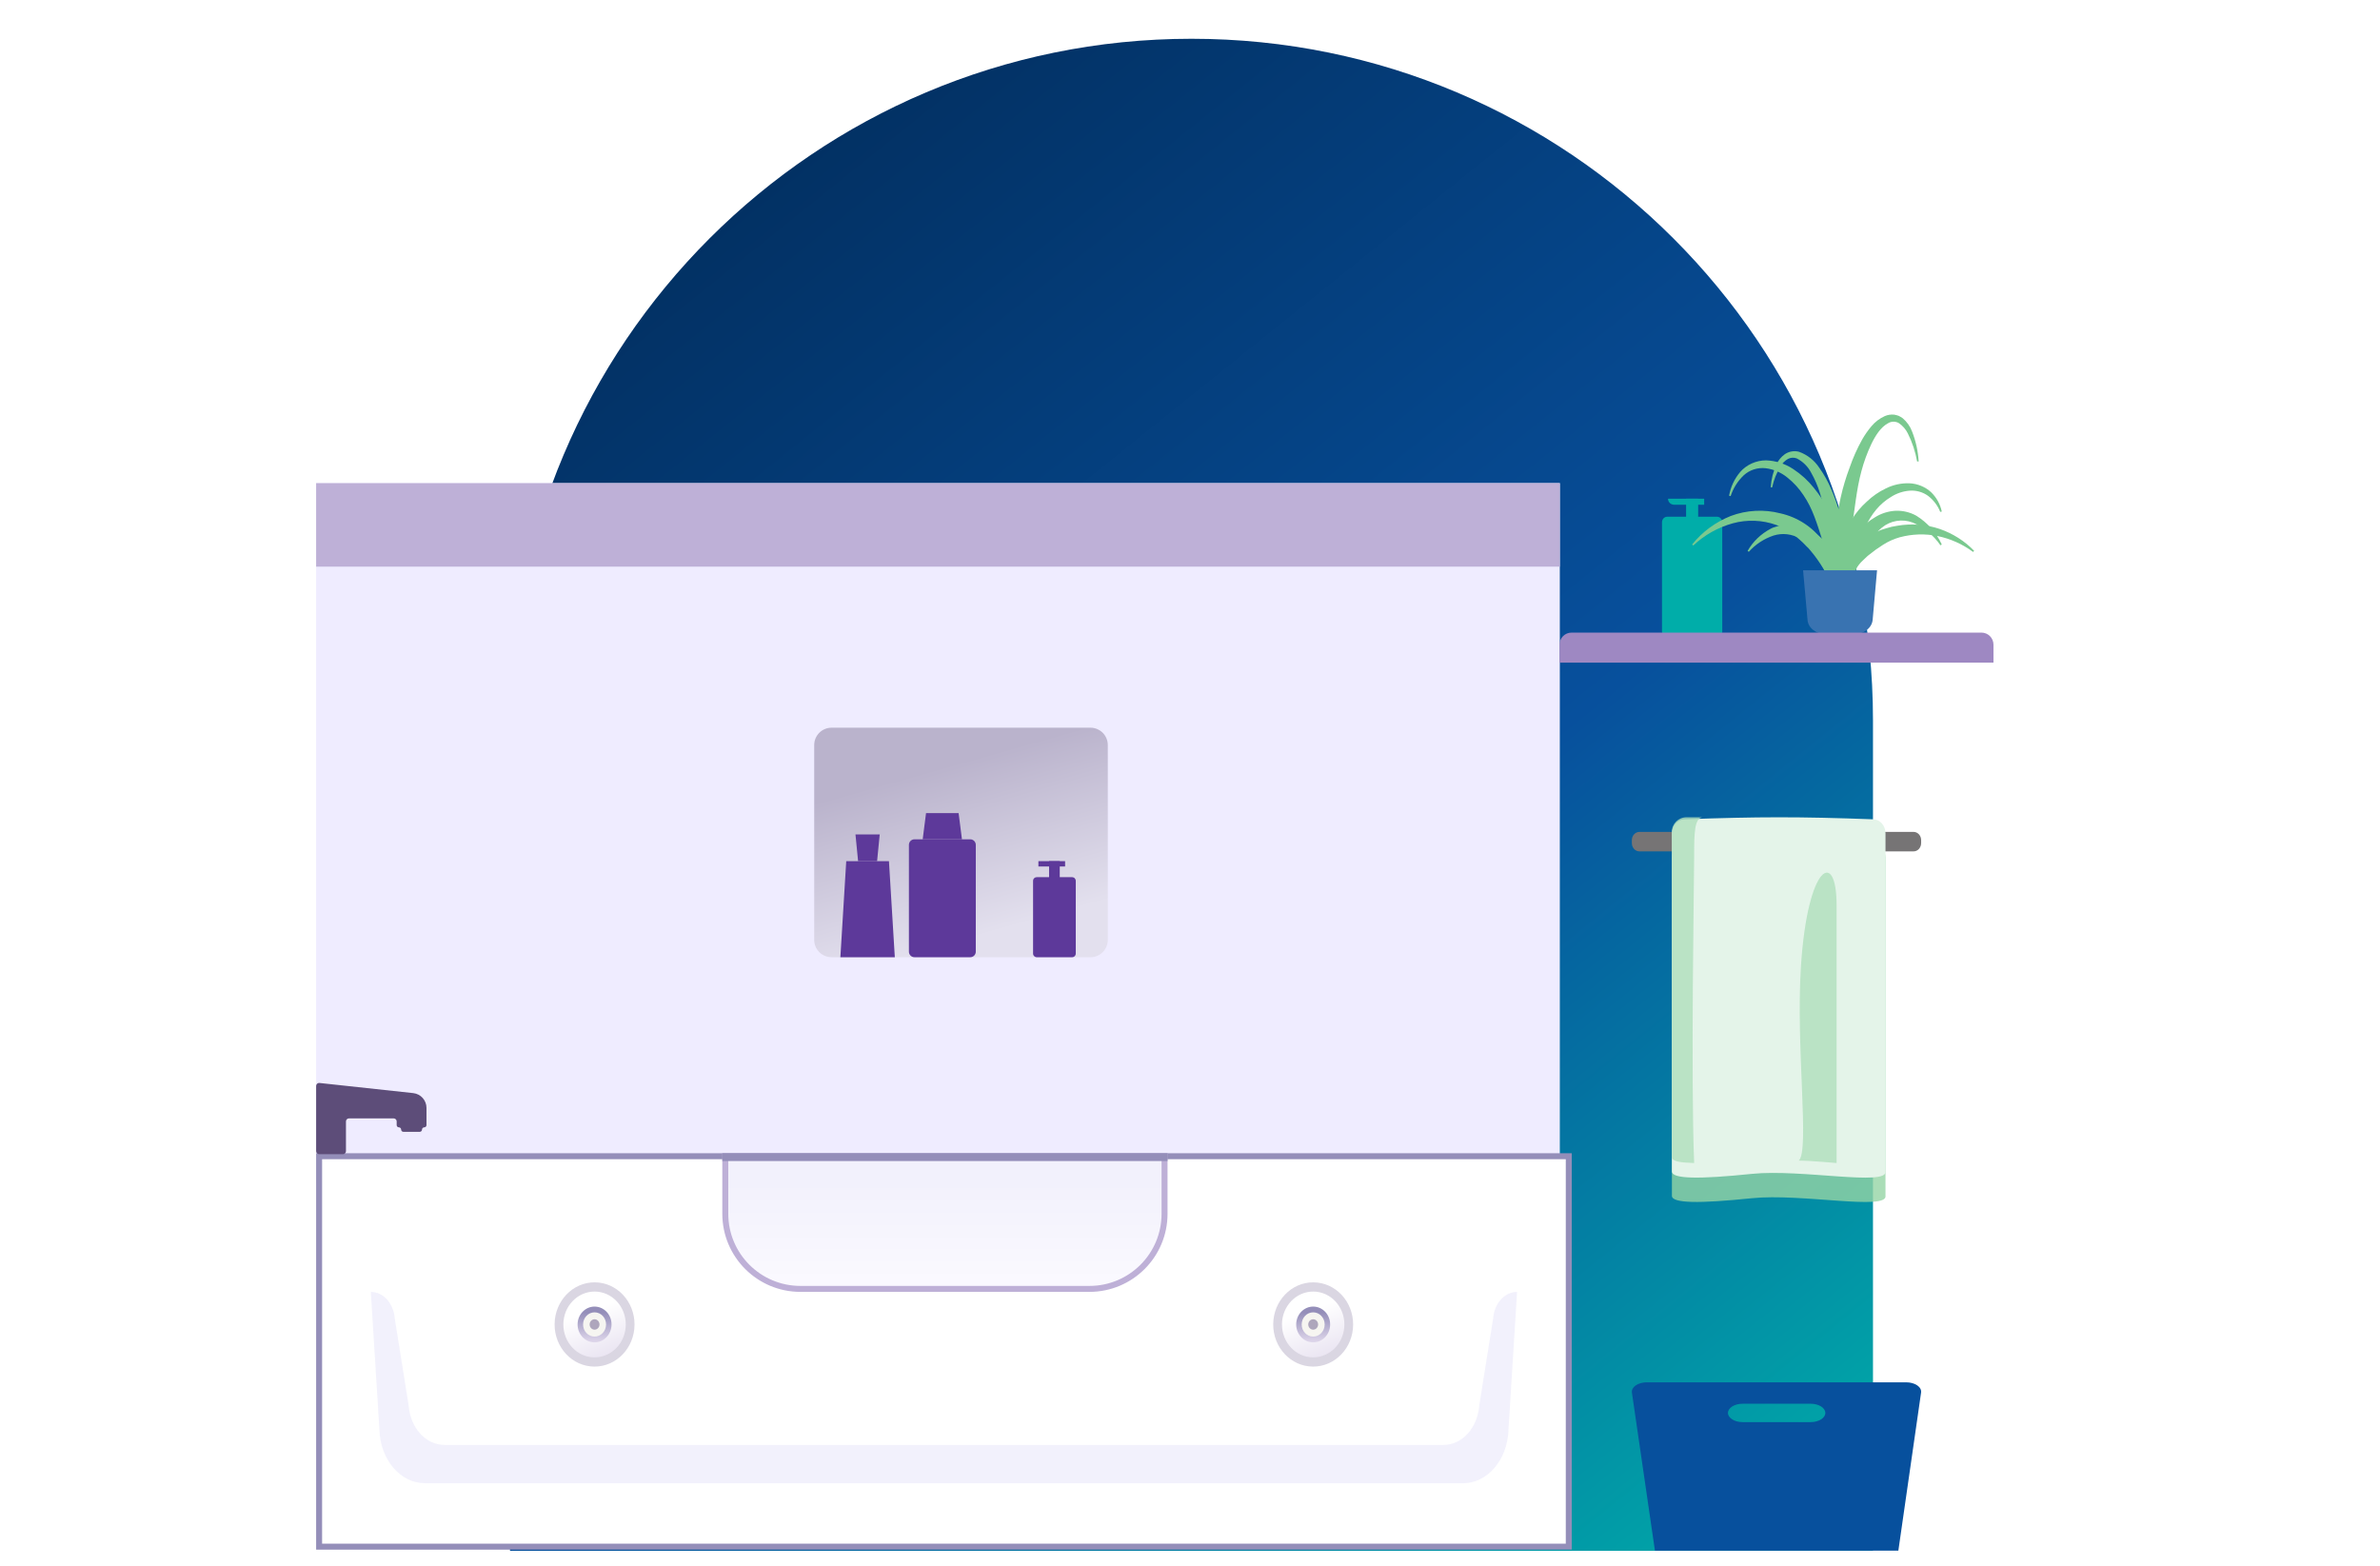
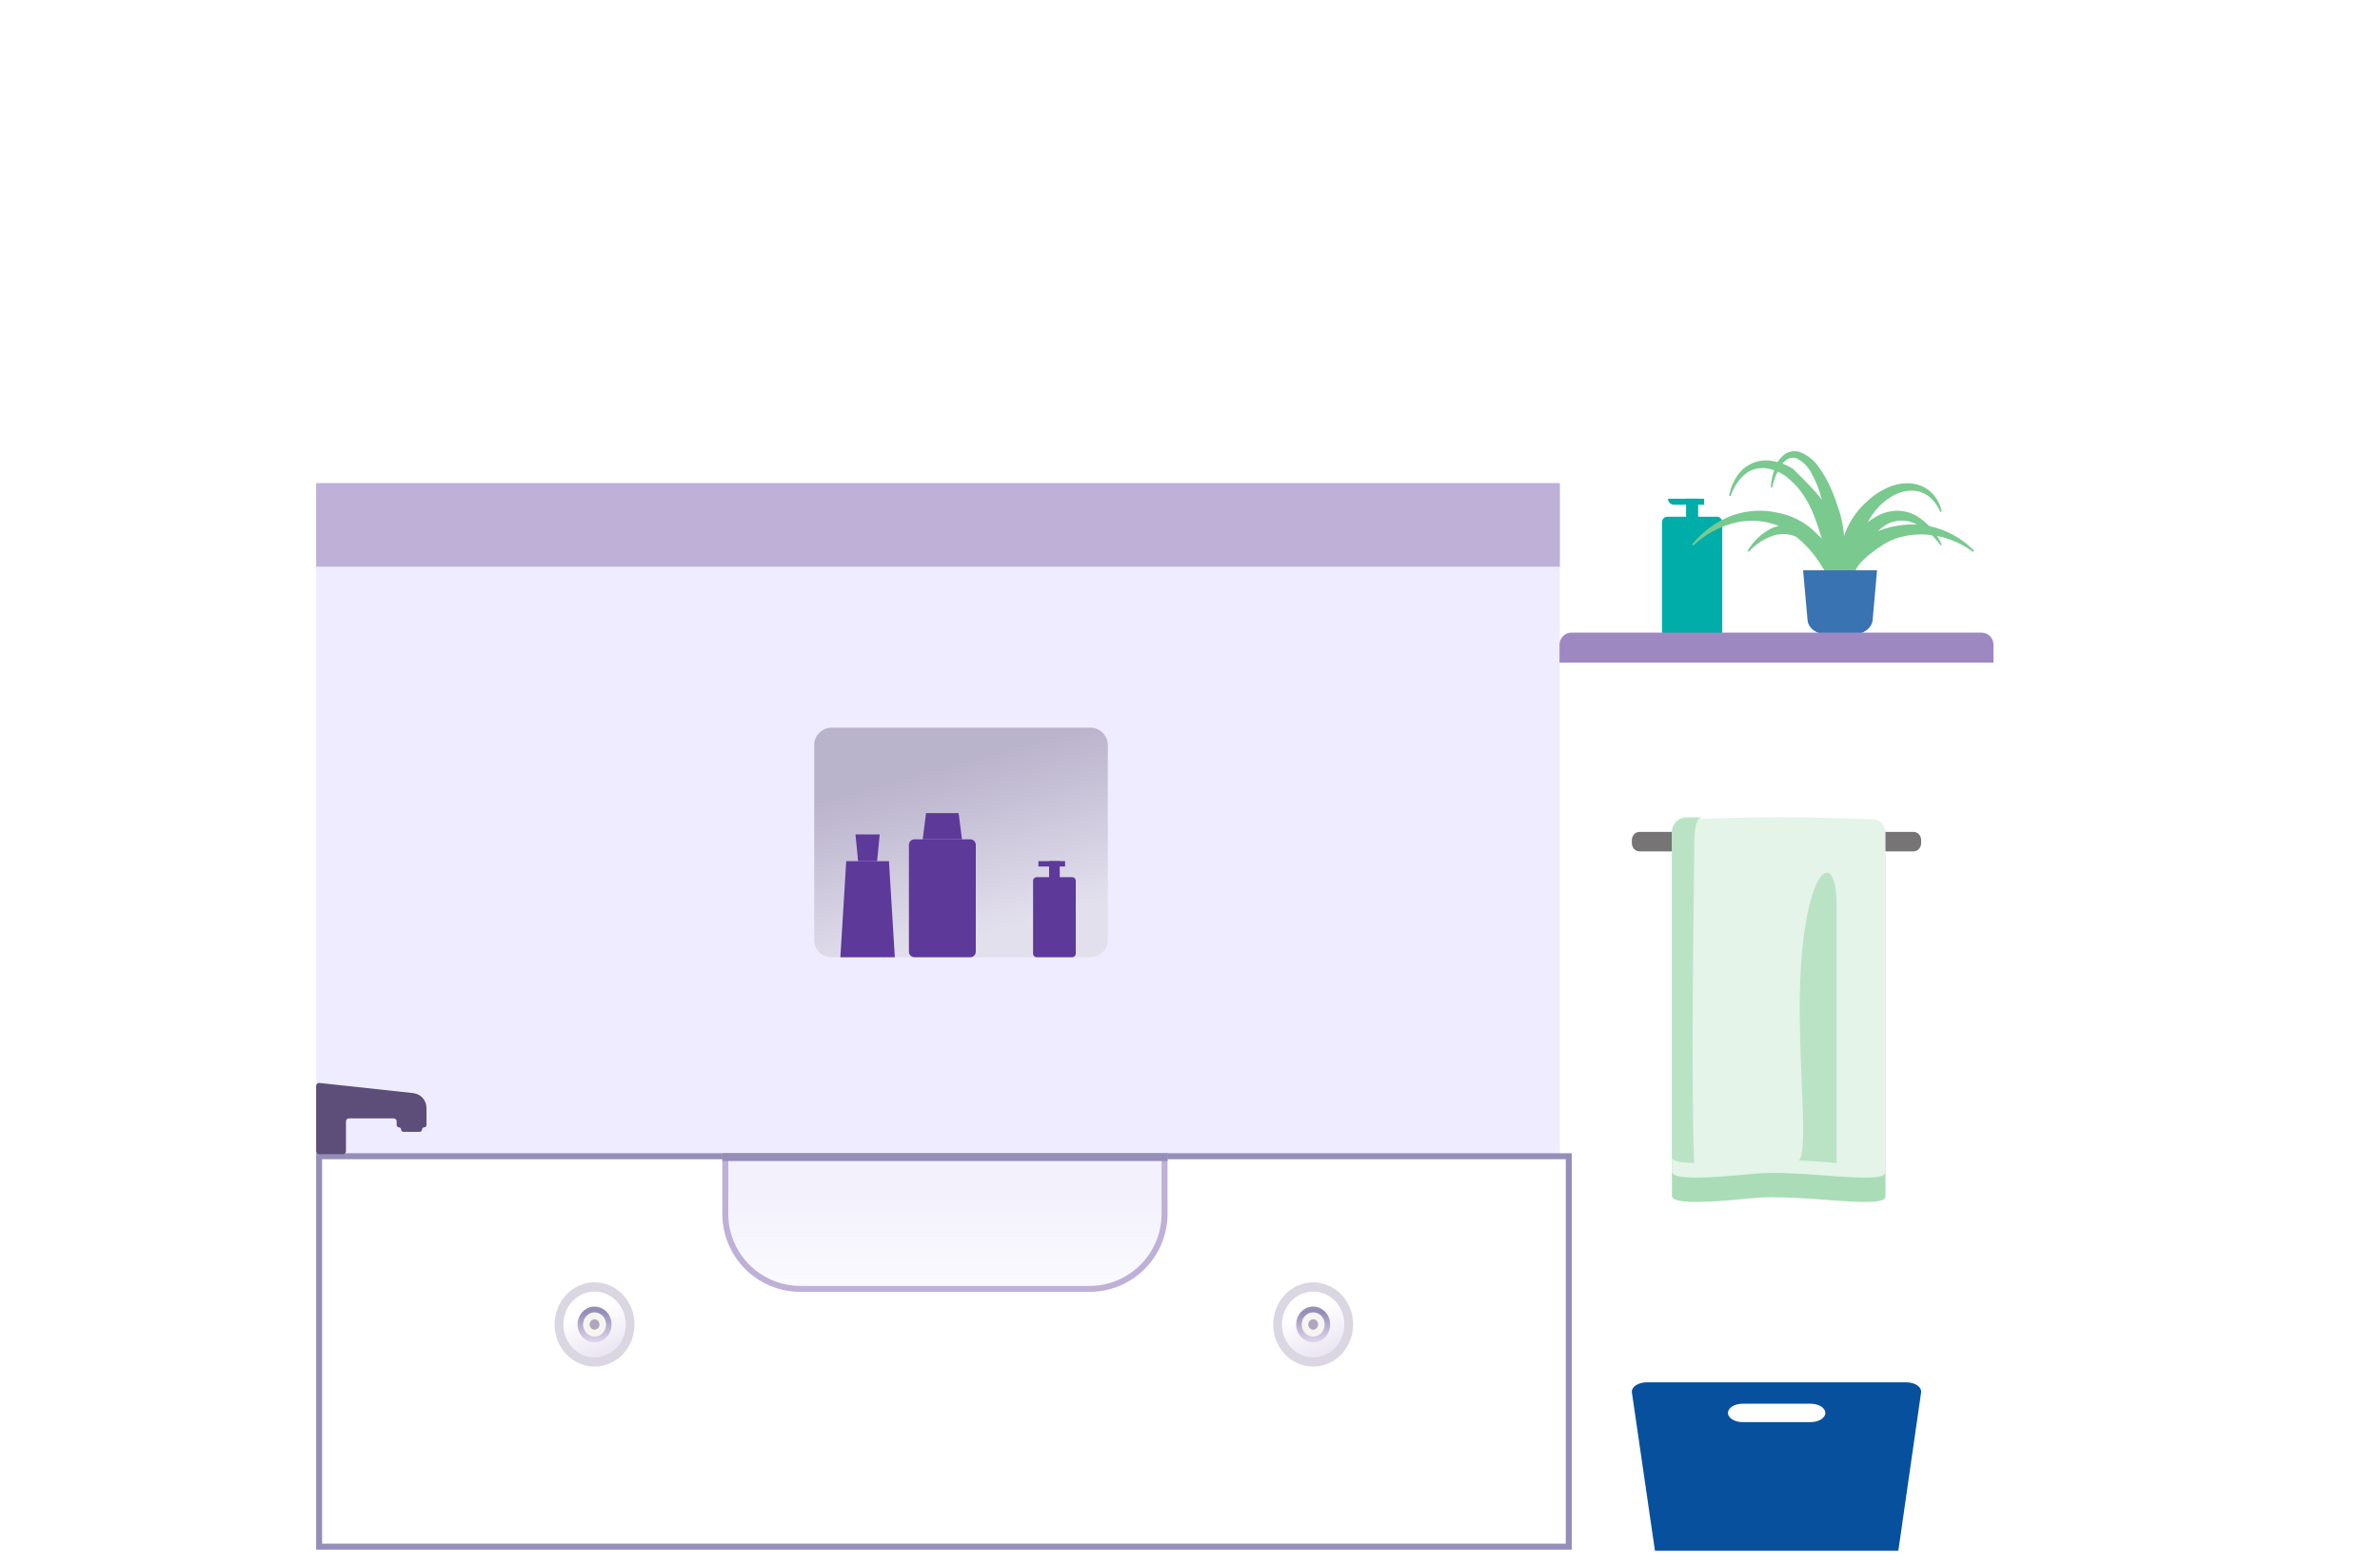
<svg xmlns="http://www.w3.org/2000/svg" width="798" height="525" viewBox="0 0 798 525" fill="none">
  <g clip-path="url(#clip0_12_2792)" filter="url(#filter0_d_12_2792)">
-     <path d="M171 237.5C171 111.303 273.303 9 399.5 9C525.697 9 628 111.303 628 237.5V516H171V237.5Z" fill="url(#paint0_linear_12_2792)" />
    <rect x="106" y="158" width="417" height="235" fill="#EFECFF" />
    <rect x="106" y="158" width="417" height="28" fill="#BEB0D7" />
    <path fill-rule="evenodd" clip-rule="evenodd" d="M554.89 515.929H636.507L644.13 462.912C644.191 462.478 644.108 462.04 643.885 461.628C643.663 461.215 643.306 460.836 642.838 460.514C642.369 460.193 641.8 459.936 641.165 459.761C640.53 459.585 639.844 459.495 639.151 459.495H552.148C551.455 459.495 550.769 459.585 550.134 459.761C549.5 459.936 548.93 460.193 548.462 460.514C547.993 460.836 547.637 461.215 547.414 461.628C547.192 462.04 547.108 462.478 547.17 462.912L554.89 515.929ZM584.272 466.678H607.125C609.829 466.678 612.022 468.056 612.022 469.756C612.022 471.456 609.829 472.834 607.125 472.834H584.272C581.568 472.834 579.375 471.456 579.375 469.756C579.375 468.056 581.568 466.678 584.272 466.678Z" fill="#07509D" />
    <path opacity="0.8" d="M632.197 396.958C632.943 401.979 603.849 396.077 587.437 397.764C569.607 399.602 560.581 399.489 560.581 396.958V283.585C560.581 282.337 561.019 281.14 561.8 280.257C562.58 279.375 563.639 278.879 564.743 278.879C589.46 277.993 603.317 277.961 628.034 278.879C629.138 278.879 630.197 279.375 630.977 280.257C631.758 281.14 632.197 282.337 632.197 283.585V396.958Z" fill="#95D4A5" />
    <path d="M641.612 274.937H549.687C548.286 274.937 547.15 276.18 547.15 277.713V278.692C547.15 280.225 548.286 281.468 549.687 281.468H641.612C643.013 281.468 644.149 280.225 644.149 278.692V277.713C644.149 276.18 643.013 274.937 641.612 274.937Z" fill="#767475" />
    <path d="M632.197 388.794C632.943 393.815 603.849 387.913 587.437 389.599C569.607 391.438 560.581 391.324 560.581 388.794V275.421C560.581 274.173 561.019 272.976 561.8 272.093C562.58 271.21 563.639 270.715 564.743 270.715C589.46 269.829 603.317 269.797 628.034 270.715C629.138 270.715 630.197 271.21 630.977 272.093C631.758 272.976 632.197 274.173 632.197 275.421V388.794Z" fill="#E4F4E9" />
    <g opacity="0.8">
      <path d="M615.795 299.429L615.795 385.968C615.795 385.968 606.842 385.151 603.111 385.151C606.842 381.886 602.066 347.27 603.857 319.839C606.096 285.55 615.795 280.652 615.795 299.429Z" fill="#AFDFBC" />
      <path d="M560.581 384.335C561.354 385.55 563.458 385.78 568.042 385.968C566.87 357.339 568.042 290.448 568.042 283.101C568.042 275.753 568.042 270.038 571.027 270.038H565.468C562.769 270.038 560.581 272.188 560.581 274.888V384.335Z" fill="#AFDFBC" />
    </g>
    <path d="M575.769 209.573H558.947C558.718 209.566 558.492 209.511 558.284 209.412C558.075 209.312 557.886 209.17 557.729 208.992C557.572 208.815 557.449 208.607 557.368 208.379C557.286 208.151 557.248 207.909 557.254 207.665V171.171C557.248 170.928 557.286 170.685 557.368 170.458C557.449 170.23 557.572 170.021 557.729 169.844C557.886 169.667 558.075 169.524 558.284 169.425C558.492 169.325 558.718 169.27 558.947 169.263H575.769C575.998 169.27 576.223 169.325 576.432 169.425C576.641 169.524 576.829 169.667 576.987 169.844C577.144 170.021 577.267 170.23 577.348 170.458C577.429 170.685 577.468 170.928 577.461 171.171V207.665C577.468 207.909 577.429 208.151 577.348 208.379C577.267 208.607 577.144 208.815 576.987 208.992C576.829 209.17 576.641 209.312 576.432 209.412C576.223 209.511 575.998 209.566 575.769 209.573Z" fill="#00ADA9" />
    <path d="M569.379 163.217H565.337V173.294H569.379V163.217Z" fill="#00ADA9" />
    <path d="M571.4 163.217H559.275C559.275 164.33 560.177 165.232 561.29 165.232H571.4V163.217Z" fill="#00ADA9" />
    <path d="M614.643 193.355C612.816 188.701 610.229 184.372 606.983 180.537C606.618 180.068 606.21 179.633 605.764 179.238C605.329 178.828 604.928 178.4 604.528 177.973C603.692 177.136 602.787 176.452 601.864 175.615C600.941 174.777 599.914 174.265 598.922 173.564C597.929 172.863 596.763 172.487 595.631 172.043C590.94 170.346 585.823 170.143 581.007 171.462C576.029 172.838 571.472 175.397 567.741 178.913L567.358 178.571C570.749 174.336 575.208 171.043 580.293 169.018C585.621 167.015 591.455 166.704 596.972 168.129C602.71 169.422 607.772 172.721 611.213 177.409C614.486 182.041 615.922 187.687 615.252 193.286L614.643 193.355Z" fill="#7AC98F" />
    <path d="M619.101 193.235C618.109 188.849 618.378 184.276 619.876 180.033C621.466 175.591 624.581 171.842 628.677 169.441C630.75 168.147 633.12 167.396 635.566 167.258C637.969 167.169 640.35 167.729 642.455 168.878C646.233 171.19 649.23 174.563 651.067 178.566L650.619 178.839C648.308 175.48 645.083 172.836 641.319 171.215C639.599 170.561 637.734 170.375 635.917 170.675C634.1 170.975 632.397 171.75 630.985 172.921C629.531 174.085 628.31 175.508 627.385 177.117C626.403 178.72 625.508 180.391 624.612 182.114C623.716 183.837 622.89 185.645 622.08 187.504C621.271 189.363 620.547 191.342 619.6 193.355L619.101 193.235Z" fill="#7AC98F" />
-     <path d="M615.3 193.355C613.822 187.665 612.647 182.232 610.973 177.005C609.299 171.778 607.786 166.534 604.688 162.027C603.213 159.778 601.373 157.77 599.239 156.08C597.187 154.405 594.677 153.334 592.01 152.996C590.682 152.849 589.336 152.985 588.069 153.394C586.801 153.802 585.642 154.474 584.674 155.361C582.631 157.307 581.12 159.709 580.276 162.353L579.759 162.216C580.259 159.285 581.548 156.531 583.498 154.23C584.562 153.022 585.885 152.051 587.376 151.383C588.866 150.714 590.49 150.364 592.134 150.357C595.408 150.47 598.579 151.487 601.269 153.287C603.897 155.013 606.223 157.13 608.16 159.559C610.098 161.94 611.786 164.501 613.199 167.203C614.565 169.924 615.558 172.804 616.155 175.772C617.332 181.589 617.223 187.58 615.834 193.355H615.3Z" fill="#7AC98F" />
-     <path d="M616.875 193.355C614.132 179.816 615.264 165.793 620.145 152.852C621.277 149.557 622.701 146.367 624.402 143.319C625.295 141.766 626.326 140.293 627.482 138.919C628.698 137.458 630.237 136.292 631.982 135.508C632.956 135.09 634.022 134.926 635.079 135.031C635.611 135.115 636.133 135.252 636.637 135.44C637.095 135.667 637.535 135.93 637.952 136.225C639.382 137.425 640.473 138.97 641.118 140.71C642.373 143.914 643.115 147.291 643.316 150.72H642.797C642.219 147.458 641.17 144.293 639.682 141.324C639.007 139.962 637.995 138.789 636.74 137.913C636.188 137.571 635.55 137.389 634.897 137.389C634.245 137.389 633.606 137.571 633.055 137.913C630.58 139.226 628.763 142.142 627.396 144.99C626.039 147.885 624.945 150.893 624.125 153.978C622.395 160.322 621.928 166.938 620.803 173.436C619.678 179.933 618.83 186.567 617.342 193.286L616.875 193.355Z" fill="#7AC98F" />
+     <path d="M615.3 193.355C613.822 187.665 612.647 182.232 610.973 177.005C609.299 171.778 607.786 166.534 604.688 162.027C603.213 159.778 601.373 157.77 599.239 156.08C597.187 154.405 594.677 153.334 592.01 152.996C590.682 152.849 589.336 152.985 588.069 153.394C586.801 153.802 585.642 154.474 584.674 155.361C582.631 157.307 581.12 159.709 580.276 162.353L579.759 162.216C580.259 159.285 581.548 156.531 583.498 154.23C584.562 153.022 585.885 152.051 587.376 151.383C588.866 150.714 590.49 150.364 592.134 150.357C595.408 150.47 598.579 151.487 601.269 153.287C610.098 161.94 611.786 164.501 613.199 167.203C614.565 169.924 615.558 172.804 616.155 175.772C617.332 181.589 617.223 187.58 615.834 193.355H615.3Z" fill="#7AC98F" />
    <path d="M618.652 191.753C618.335 189.39 618.563 186.989 619.319 184.717C620.075 182.445 621.341 180.357 623.031 178.596C623.879 177.7 624.811 176.88 625.817 176.145C626.825 175.448 627.903 174.848 629.036 174.353C630.154 173.856 631.311 173.444 632.497 173.119C633.669 172.743 634.874 172.467 636.097 172.297C640.878 171.454 645.809 171.823 650.392 173.366C654.8 174.892 658.755 177.409 661.918 180.701L661.555 181.063C658.055 178.453 653.978 176.631 649.631 175.734C645.447 174.896 641.111 175.037 636.997 176.145C635.01 176.701 633.124 177.544 631.407 178.645C629.728 179.698 628.121 180.852 626.596 182.099C625.817 182.691 625.177 183.448 624.415 184.106C623.654 184.763 623.152 185.635 622.425 186.375C621.698 187.115 621.283 188.02 620.694 188.957C620.106 189.895 619.708 190.832 619.067 191.819L618.652 191.753Z" fill="#7AC98F" />
    <path d="M614.352 191.819C612.561 188.604 611.179 185.736 609.404 183.214C609.011 182.572 608.584 181.95 608.124 181.351C607.664 180.758 607.288 180.115 606.793 179.571L606.094 178.697C605.855 178.417 605.565 178.202 605.292 177.939C605.019 177.675 604.746 177.411 604.456 177.18L603.517 176.603C602.211 175.82 600.743 175.321 599.217 175.142C597.69 174.963 596.142 175.107 594.679 175.565C591.456 176.637 588.588 178.521 586.369 181.021L585.96 180.725C587.755 177.573 590.45 174.987 593.723 173.273C594.14 173.035 594.587 172.852 595.054 172.729L596.471 172.284C597.448 172.073 598.441 171.93 599.439 171.856C601.471 171.867 603.48 172.276 605.343 173.059L606.742 173.669L608.022 174.444C608.449 174.708 608.909 174.955 609.302 175.252L610.462 176.208C611.226 176.848 611.902 177.579 612.475 178.384C613.067 179.156 613.554 179.998 613.926 180.889C615.509 184.308 615.84 188.145 614.864 191.77L614.352 191.819Z" fill="#7AC98F" />
    <path d="M618.053 191.819C617.335 189.45 616.969 186.996 616.965 184.528C616.95 183.285 617.016 182.042 617.161 180.806C617.324 179.565 617.556 178.334 617.857 177.118C619.22 172.183 622.002 167.718 625.883 164.234C627.767 162.414 629.948 160.901 632.34 159.757C634.762 158.554 637.462 157.963 640.187 158.042C642.923 158.156 645.521 159.223 647.5 161.044C649.314 162.822 650.553 165.069 651.067 167.511L650.55 167.648C649.714 165.524 648.297 163.657 646.448 162.245C644.661 160.959 642.446 160.349 640.223 160.529C638.023 160.714 635.907 161.427 634.07 162.605C632.168 163.75 630.48 165.194 629.076 166.876C627.667 168.574 626.498 170.443 625.598 172.434C624.67 174.424 623.814 176.431 622.994 178.49C621.21 182.607 620.158 187.067 618.624 191.665L618.053 191.819Z" fill="#7AC98F" />
    <path d="M616.518 191.653C615.142 186.419 614.302 181.318 613.262 176.283C612.221 171.249 611.768 166.181 610.208 161.329C609.492 158.963 608.513 156.684 607.287 154.533C606.226 152.465 604.536 150.779 602.454 149.714C601.983 149.528 601.476 149.446 600.969 149.471C600.462 149.497 599.967 149.631 599.517 149.864C598.494 150.45 597.639 151.285 597.034 152.29C595.698 154.489 594.74 156.892 594.197 159.401H593.711C593.878 156.705 594.549 154.062 595.691 151.609C596.308 150.282 597.262 149.137 598.46 148.285C599.141 147.823 599.915 147.51 600.728 147.37C601.542 147.229 602.377 147.264 603.176 147.471C605.997 148.483 608.403 150.387 610.023 152.888C611.634 155.147 612.984 157.577 614.051 160.133C615.125 162.642 616.031 165.217 616.853 167.809C617.614 170.411 618.103 173.084 618.313 175.785C618.804 181.16 618.39 186.578 617.088 191.819L616.518 191.653Z" fill="#7AC98F" />
    <path d="M621.463 208.711H612.416C609.046 208.711 606.263 206.594 606.057 203.878L604.562 187.212H629.365L627.886 203.878C627.616 206.594 624.834 208.711 621.463 208.711Z" fill="#3973B1" />
    <path d="M664.368 208.114H526.931C524.705 208.114 522.9 209.918 522.9 212.145V218.191H668.399V212.145C668.399 209.918 666.594 208.114 664.368 208.114Z" fill="#9E88C2" />
    <path opacity="0.5" d="M365.621 240H278.817C275.605 240 273 242.605 273 245.817V311.144C273 314.356 275.605 316.958 278.817 316.958H365.621C368.834 316.958 371.436 314.356 371.436 311.144V245.817C371.436 242.605 368.834 240 365.621 240Z" fill="url(#paint1_linear_12_2792)" />
    <path d="M300.026 316.958H281.771L283.739 284.744H298.058L300.026 316.958Z" fill="#5D399A" />
    <path d="M294.962 275.795H286.836L287.714 284.744H294.085L294.962 275.795Z" fill="#5D399A" />
    <path d="M325.316 277.424H306.612C305.585 277.424 304.752 278.257 304.752 279.284V315.098C304.752 316.125 305.585 316.958 306.612 316.958H325.316C326.343 316.958 327.176 316.125 327.176 315.098V279.284C327.176 278.257 326.343 277.424 325.316 277.424Z" fill="#5D399A" />
    <path d="M359.5 316.958H347.581C347.418 316.954 347.259 316.919 347.11 316.851C346.963 316.785 346.829 316.69 346.717 316.572C346.608 316.454 346.519 316.316 346.463 316.165C346.405 316.012 346.376 315.85 346.382 315.689V291.383C346.376 291.222 346.405 291.061 346.463 290.908C346.519 290.757 346.608 290.619 346.717 290.501C346.829 290.381 346.963 290.288 347.11 290.22C347.259 290.154 347.418 290.118 347.581 290.112H359.5C359.664 290.118 359.823 290.154 359.97 290.22C360.119 290.288 360.253 290.381 360.362 290.501C360.474 290.619 360.561 290.757 360.619 290.908C360.677 291.061 360.704 291.222 360.699 291.383V315.689C360.704 315.85 360.677 316.012 360.619 316.165C360.561 316.316 360.474 316.454 360.362 316.572C360.253 316.69 360.119 316.785 359.97 316.851C359.823 316.919 359.664 316.954 359.5 316.958Z" fill="#5D399A" />
    <path d="M321.415 268.636H310.496L309.37 277.424H322.542L321.415 268.636Z" fill="#5D399A" />
    <path d="M355.329 284.744H351.751V291.902H355.329V284.744Z" fill="#5D399A" />
    <path d="M357.119 284.744H348.17V286.534H357.119V284.744Z" fill="#5D399A" />
    <path d="M526 514.596H107V383.683L107 383.683H526V514.596Z" fill="url(#paint2_linear_12_2792)" stroke="#948EB9" stroke-width="2" />
    <ellipse cx="199.355" cy="440.097" rx="13.398" ry="14.127" transform="rotate(0.315 199.355 440.097)" fill="#DAD6E2" />
    <ellipse cx="199.355" cy="440.097" rx="10.462" ry="11.031" transform="rotate(0.315 199.355 440.097)" fill="url(#paint3_linear_12_2792)" />
    <ellipse cx="199.355" cy="440.097" rx="5.69" ry="5.999" transform="rotate(0.315 199.355 440.097)" fill="url(#paint4_linear_12_2792)" />
    <ellipse cx="199.355" cy="440.097" rx="3.854" ry="4.064" transform="rotate(0.315 199.355 440.097)" fill="#F6F5F1" />
    <ellipse cx="199.355" cy="440.097" rx="1.652" ry="1.742" transform="rotate(0.315 199.355 440.097)" fill="#AEA6BC" />
    <path d="M243.187 383.683H390.468V402.98C390.468 416.892 379.19 428.17 365.278 428.17H268.376C254.465 428.17 243.187 416.892 243.187 402.98V383.683Z" fill="url(#paint5_linear_12_2792)" stroke="#BEB0D7" stroke-width="2" />
-     <path opacity="0.4" d="M500.644 438.075L495.986 467.239C495.72 470.854 494.348 474.217 492.139 476.668C489.93 479.118 487.044 480.478 484.048 480.48H148.951C145.956 480.478 143.07 479.118 140.861 476.668C138.652 474.217 137.279 470.854 137.014 467.239L132.356 438.075C132.179 435.645 131.257 433.382 129.772 431.734C128.287 430.086 126.347 429.171 124.333 429.169L127.237 475.673C127.411 480.427 129.091 484.917 131.929 488.207C134.766 491.497 138.542 493.333 142.469 493.334H490.531C494.458 493.333 498.234 491.497 501.071 488.207C503.909 484.917 505.589 480.427 505.762 475.673L508.667 429.169C506.653 429.171 504.713 430.086 503.228 431.734C501.743 433.382 500.821 435.645 500.644 438.075Z" fill="url(#paint6_linear_12_2792)" />
    <ellipse cx="440.3" cy="440.097" rx="13.398" ry="14.127" transform="rotate(0.315 440.3 440.097)" fill="#DAD6E2" />
    <ellipse cx="440.3" cy="440.097" rx="10.462" ry="11.031" transform="rotate(0.315 440.3 440.097)" fill="url(#paint7_linear_12_2792)" />
    <ellipse cx="440.301" cy="440.097" rx="5.69" ry="5.999" transform="rotate(0.315 440.301 440.097)" fill="url(#paint8_linear_12_2792)" />
    <ellipse cx="440.3" cy="440.097" rx="3.854" ry="4.064" transform="rotate(0.315 440.3 440.097)" fill="#F6F5F1" />
    <ellipse cx="440.3" cy="440.097" rx="1.652" ry="1.742" transform="rotate(0.315 440.3 440.097)" fill="#AEA6BC" />
    <path d="M242.187 383.992L391.468 383.992" stroke="#948EB9" stroke-width="2.619" />
    <path d="M106 360.114C106 359.519 106.516 359.056 107.107 359.12L138.537 362.518C141.076 362.792 143 364.935 143 367.489V373.25C143 373.664 142.664 374 142.25 374C141.836 374 141.5 374.336 141.5 374.75C141.5 375.164 141.164 375.5 140.75 375.5H135.25C134.836 375.5 134.5 375.164 134.5 374.75C134.5 374.336 134.164 374 133.75 374C133.336 374 133 373.664 133 373.25V372C133 371.448 132.552 371 132 371H117C116.448 371 116 371.448 116 372V374.5V382C116 382.552 115.552 383 115 383H107C106.448 383 106 382.552 106 382V360.114Z" fill="#5D4D79" />
  </g>
  <defs>
    <filter id="filter0_d_12_2792" x="-4" y="0" width="806" height="533" filterUnits="userSpaceOnUse" color-interpolation-filters="sRGB">
      <feFlood flood-opacity="0" result="BackgroundImageFix" />
      <feColorMatrix in="SourceAlpha" type="matrix" values="0 0 0 0 0 0 0 0 0 0 0 0 0 0 0 0 0 0 127 0" result="hardAlpha" />
      <feOffset dy="4" />
      <feGaussianBlur stdDeviation="2" />
      <feComposite in2="hardAlpha" operator="out" />
      <feColorMatrix type="matrix" values="0 0 0 0 0 0 0 0 0 0 0 0 0 0 0 0 0 0 0.25 0" />
      <feBlend mode="normal" in2="BackgroundImageFix" result="effect1_dropShadow_12_2792" />
      <feBlend mode="normal" in="SourceGraphic" in2="effect1_dropShadow_12_2792" result="shape" />
    </filter>
    <linearGradient id="paint0_linear_12_2792" x1="224.635" y1="57.496" x2="600.303" y2="525.085" gradientUnits="userSpaceOnUse">
      <stop stop-color="#022F60" />
      <stop offset="0.55" stop-color="#07509D" />
      <stop offset="1" stop-color="#00ADA9" />
    </linearGradient>
    <linearGradient id="paint1_linear_12_2792" x1="302" y1="240" x2="322" y2="311" gradientUnits="userSpaceOnUse">
      <stop offset="0.223" stop-color="#867A9A" />
      <stop offset="1" stop-color="#D7D3DD" />
    </linearGradient>
    <linearGradient id="paint2_linear_12_2792" x1="48731.5" y1="37141.1" x2="48731.5" y2="28293.1" gradientUnits="userSpaceOnUse">
      <stop offset="0.108" stop-color="#CCC6F0" />
      <stop offset="0.628" stop-color="#FBFAFF" />
      <stop offset="1" stop-color="white" />
    </linearGradient>
    <linearGradient id="paint3_linear_12_2792" x1="199.355" y1="429.066" x2="212.246" y2="462.687" gradientUnits="userSpaceOnUse">
      <stop offset="0.153" stop-color="white" />
      <stop offset="0.833" stop-color="#DFD7EB" />
    </linearGradient>
    <linearGradient id="paint4_linear_12_2792" x1="199.355" y1="434.098" x2="199.355" y2="446.096" gradientUnits="userSpaceOnUse">
      <stop offset="0.161" stop-color="#948EB9" />
      <stop offset="1" stop-color="#DFD7EB" />
    </linearGradient>
    <linearGradient id="paint5_linear_12_2792" x1="316.827" y1="382.683" x2="316.827" y2="429.17" gradientUnits="userSpaceOnUse">
      <stop offset="0.21" stop-color="#F2F1FC" />
      <stop offset="1" stop-color="#FBFAFF" />
    </linearGradient>
    <linearGradient id="paint6_linear_12_2792" x1="44514.9" y1="12403.6" x2="44514.9" y2="19744.7" gradientUnits="userSpaceOnUse">
      <stop stop-color="#DFDBF7" />
      <stop offset="0.508" stop-color="#FCFCFB" />
      <stop offset="1" stop-color="white" />
    </linearGradient>
    <linearGradient id="paint7_linear_12_2792" x1="440.3" y1="429.066" x2="453.192" y2="462.687" gradientUnits="userSpaceOnUse">
      <stop offset="0.153" stop-color="white" />
      <stop offset="0.833" stop-color="#DFD7EB" />
    </linearGradient>
    <linearGradient id="paint8_linear_12_2792" x1="440.301" y1="434.098" x2="440.301" y2="446.096" gradientUnits="userSpaceOnUse">
      <stop offset="0.161" stop-color="#948EB9" />
      <stop offset="1" stop-color="#DFD7EB" />
    </linearGradient>
    <clipPath id="clip0_12_2792">
      <rect width="798" height="525" fill="white" />
    </clipPath>
  </defs>
</svg>